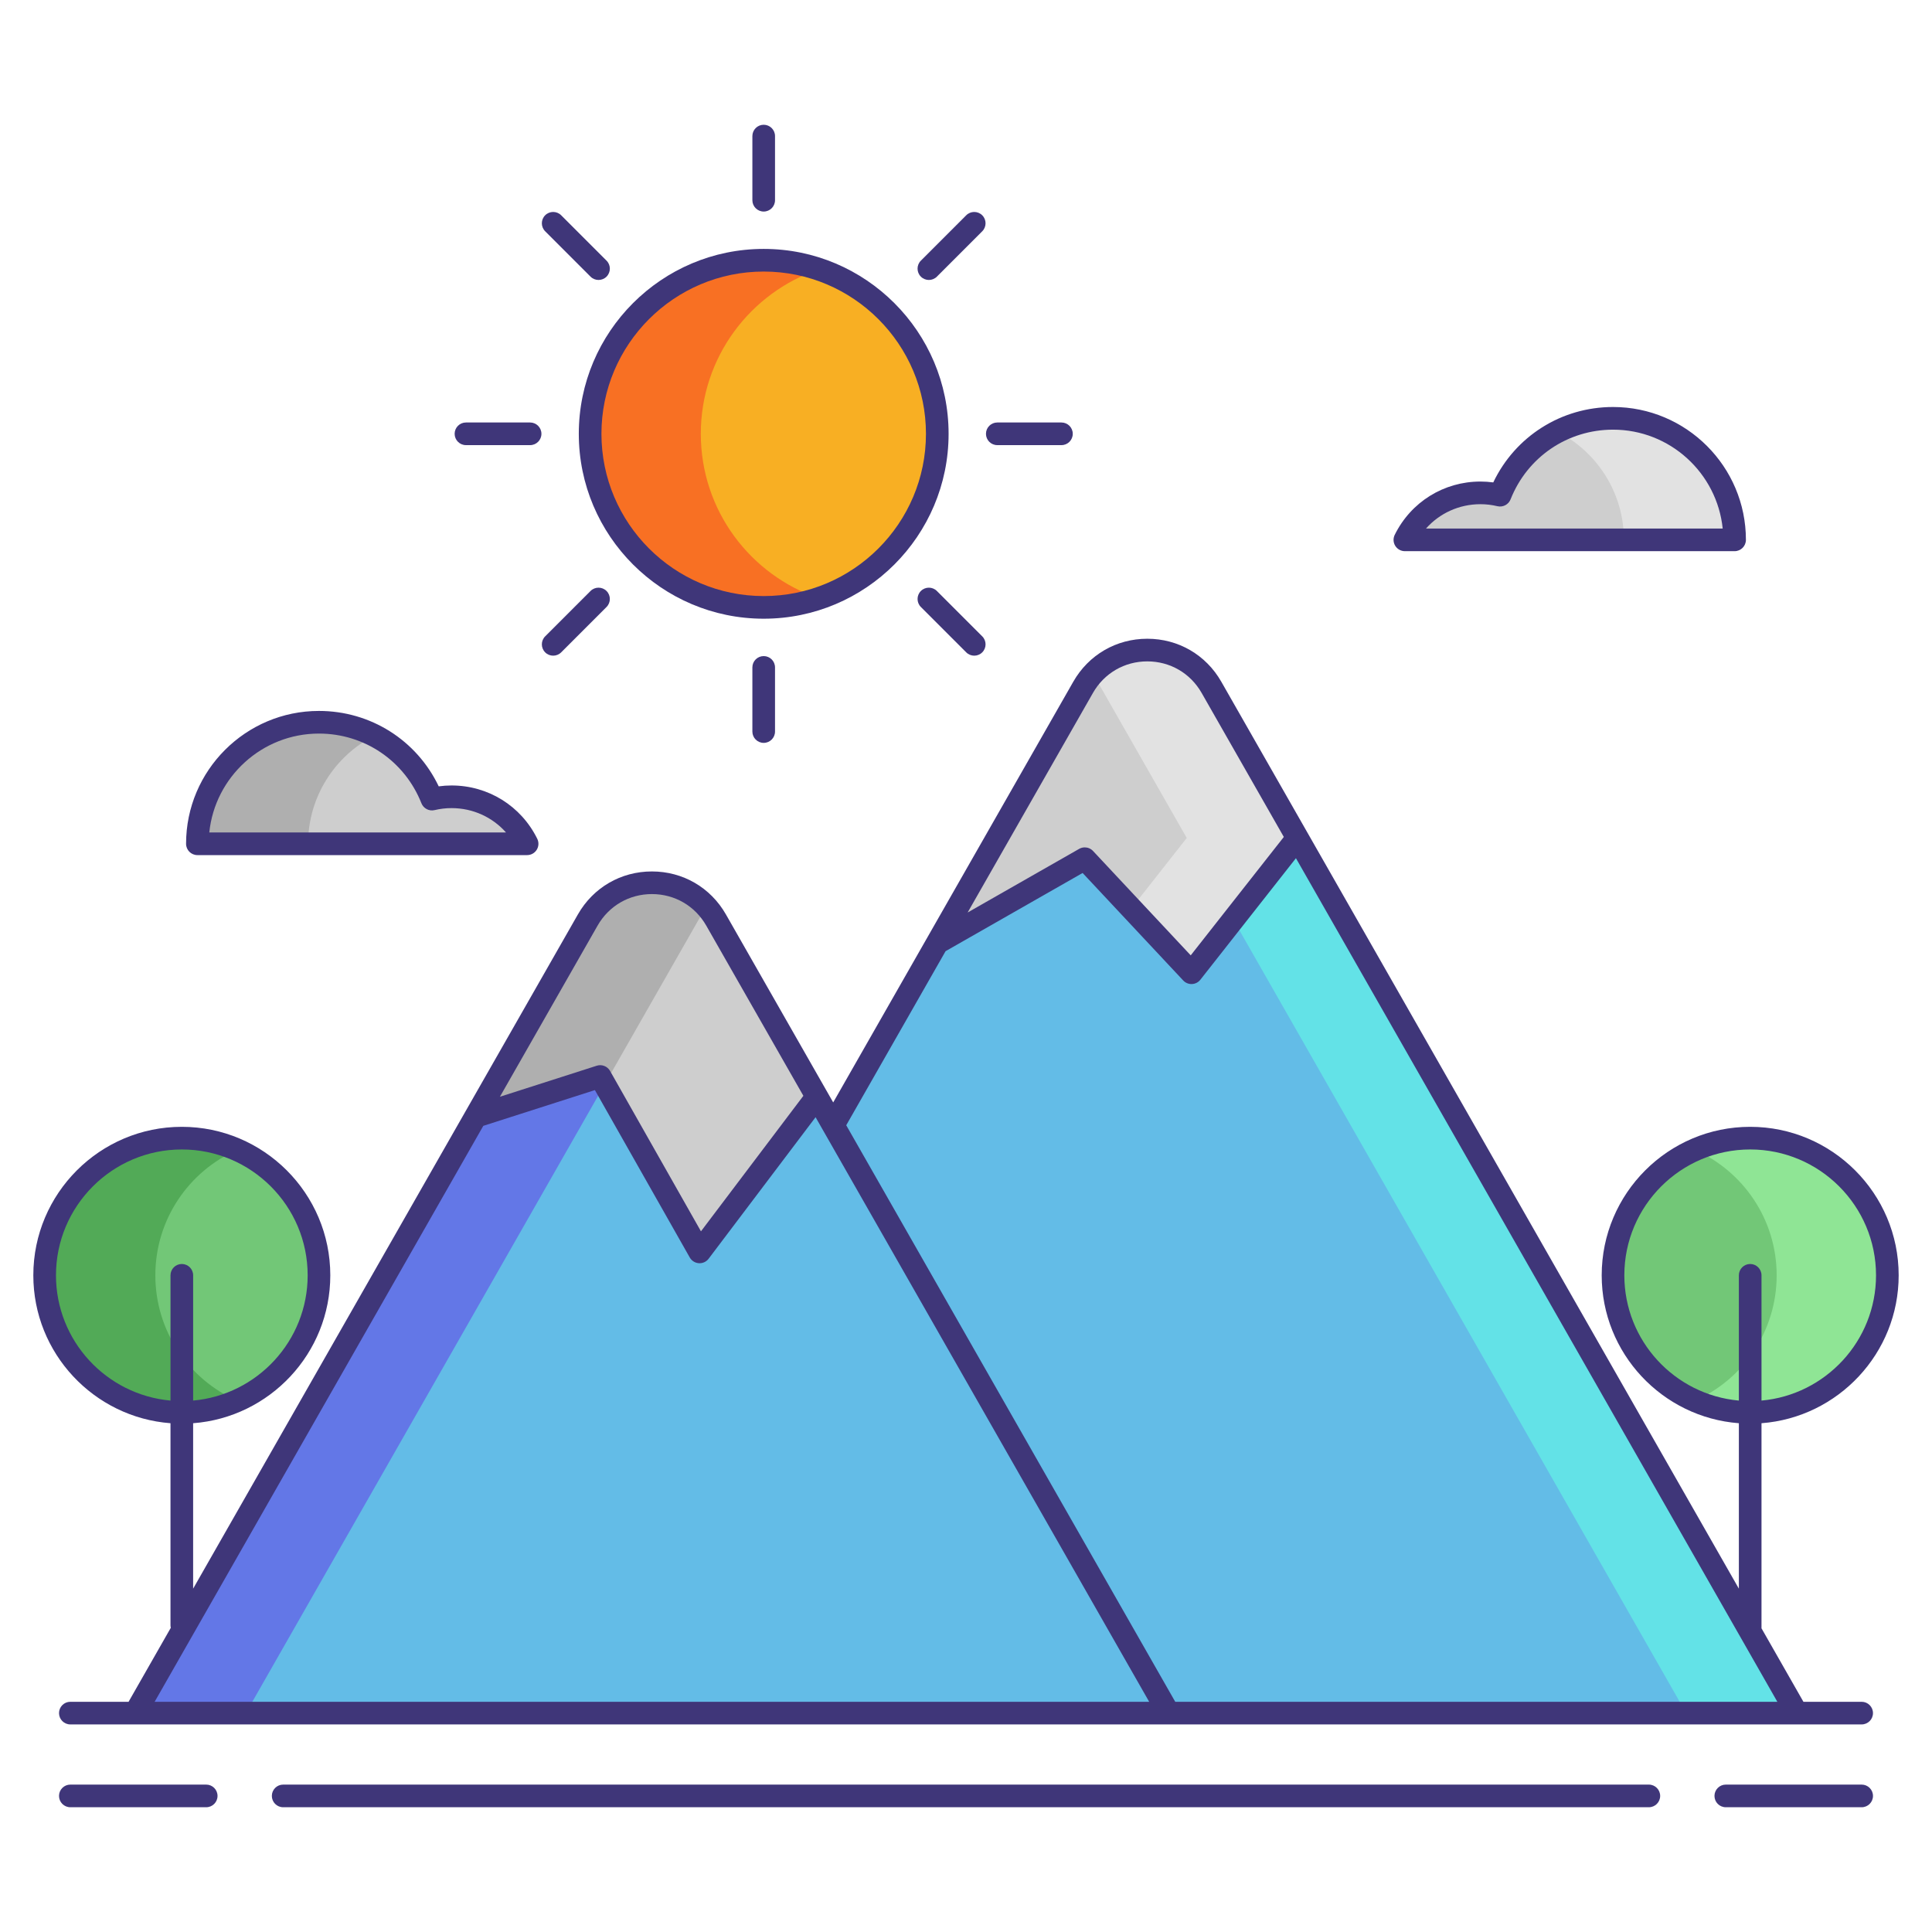
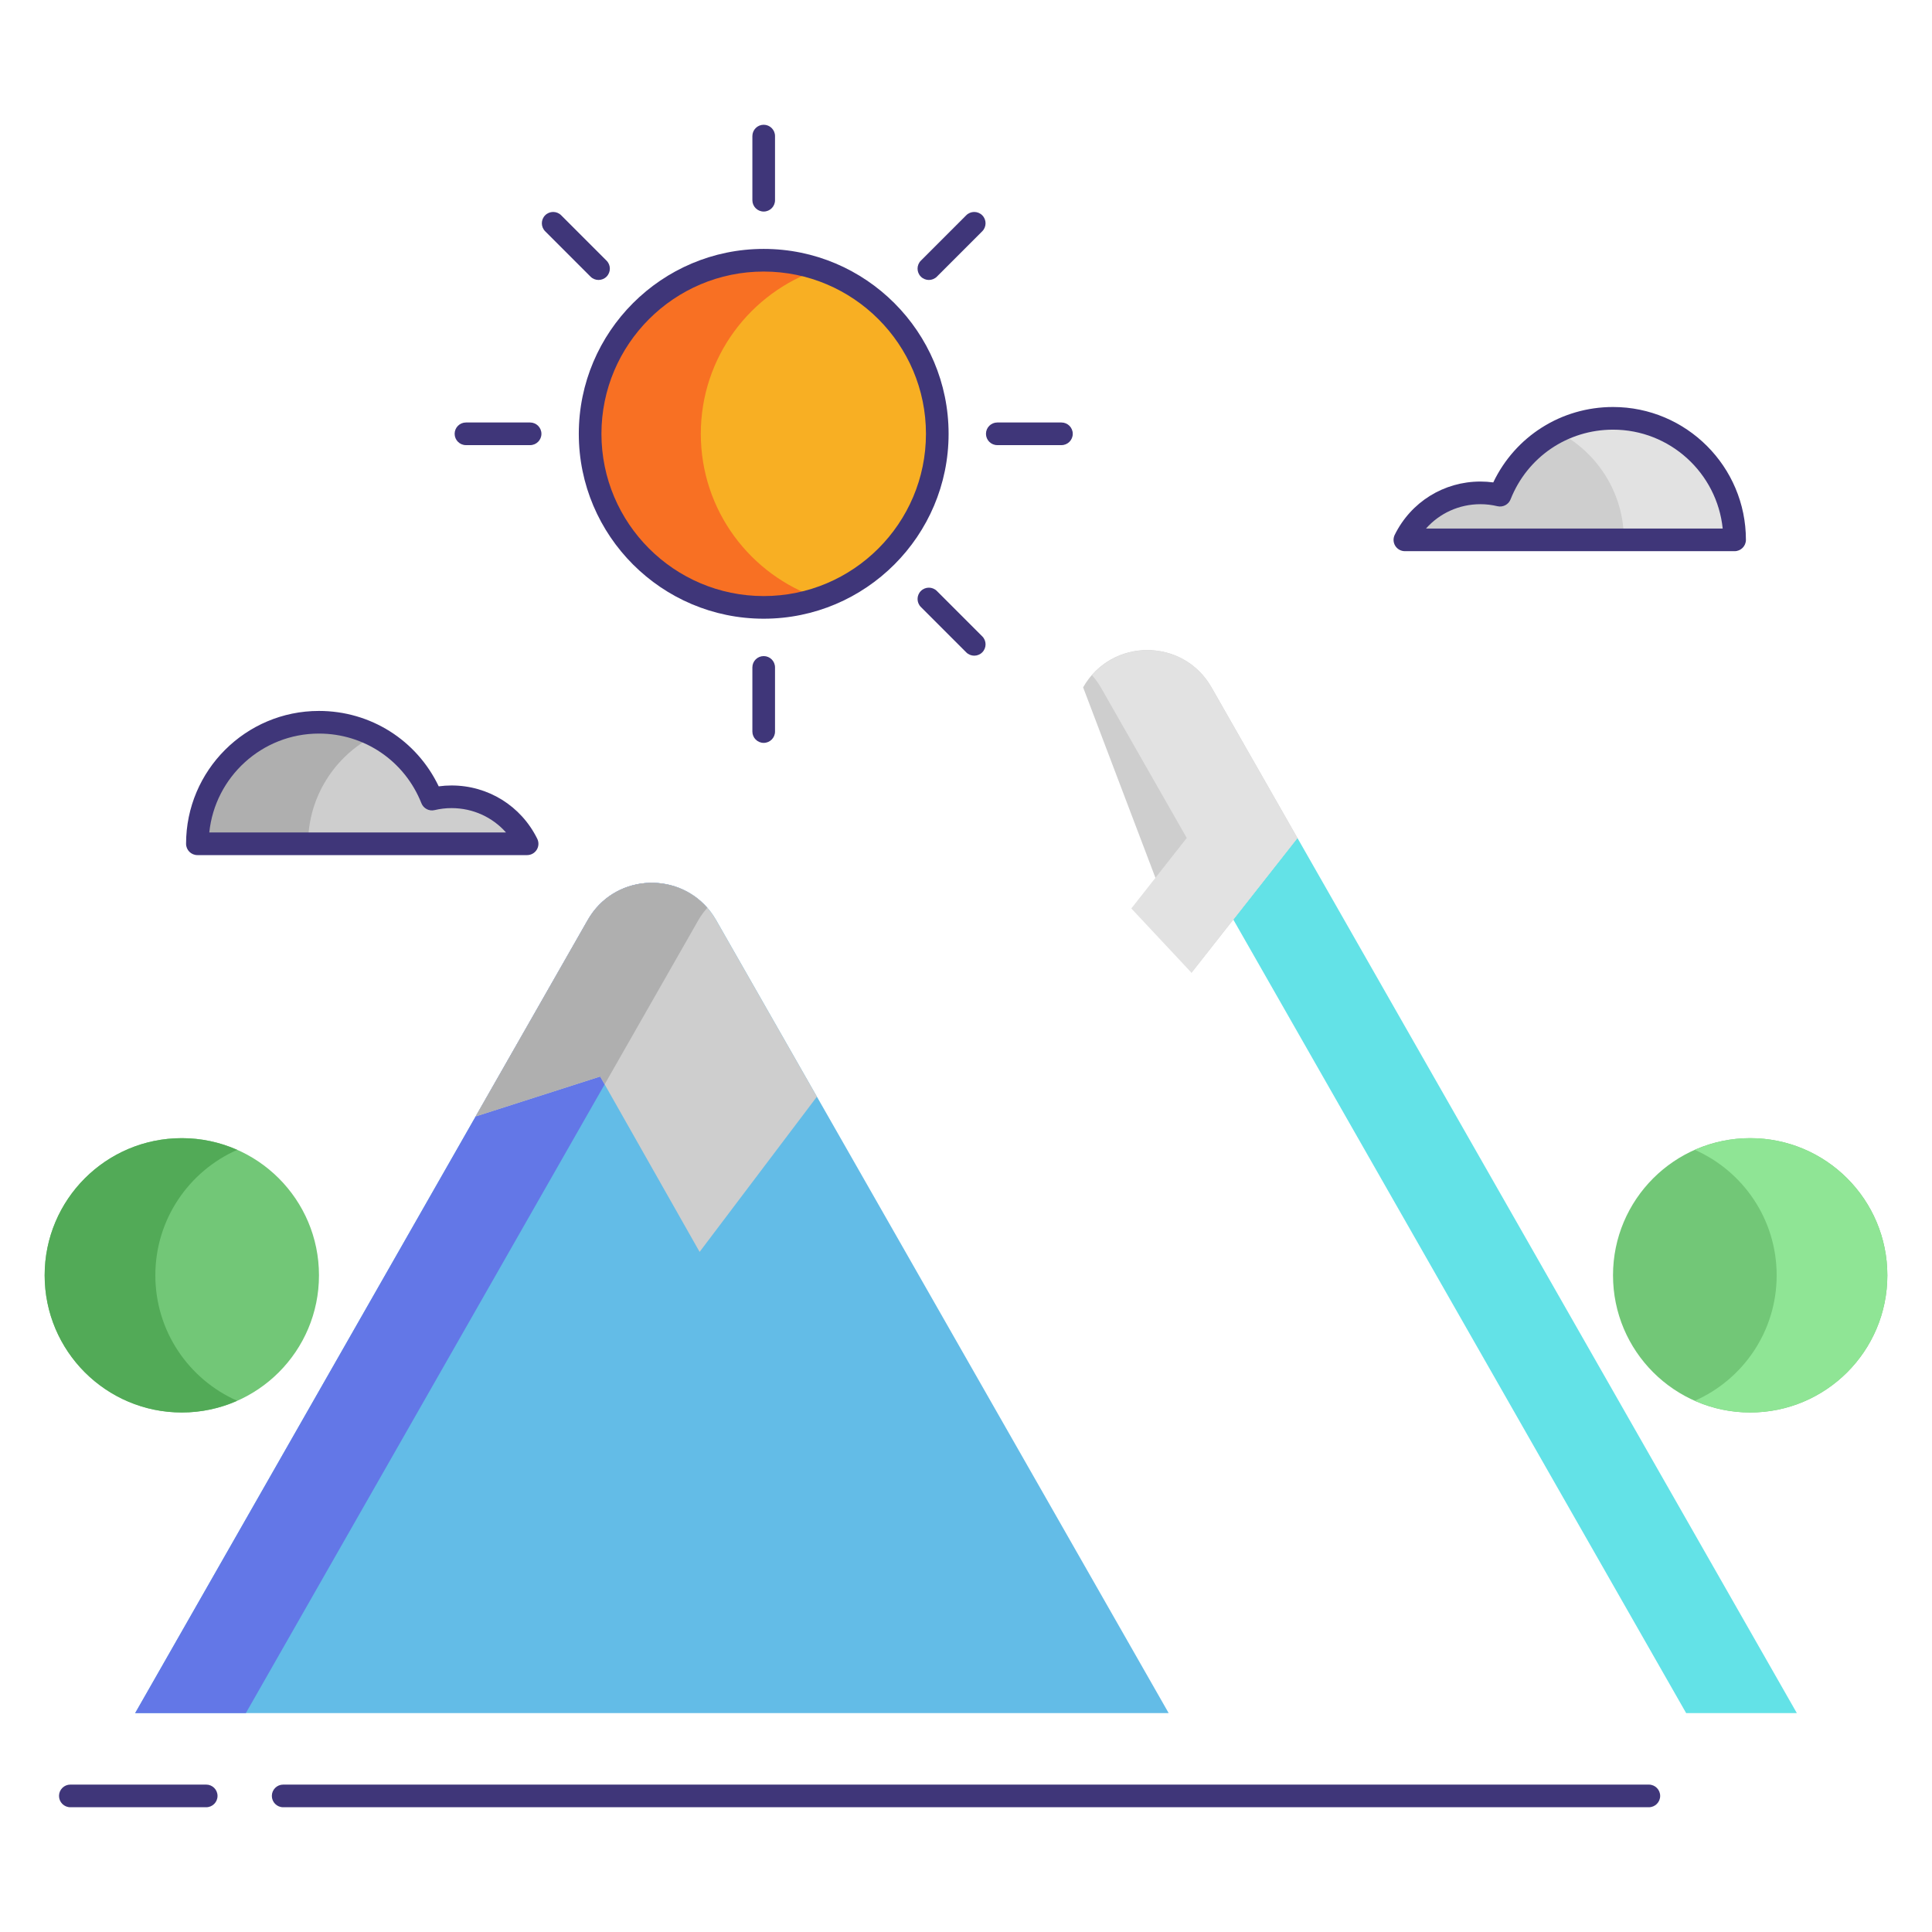
<svg xmlns="http://www.w3.org/2000/svg" id="Layer_1" enable-background="new 0 0 256 256" height="512" viewBox="0 0 256 256" width="512">
  <g>
    <circle cx="24.092" cy="168.986" fill="#72c777" r="18.175" />
    <g>
      <path d="m20.584 168.986c0-7.426 4.459-13.802 10.842-16.622-2.244-.992-4.722-1.553-7.333-1.553-10.038 0-18.175 8.137-18.175 18.175s8.137 18.175 18.175 18.175c2.612 0 5.089-.561 7.333-1.553-6.383-2.821-10.842-9.196-10.842-16.622z" fill="#52aa57" />
    </g>
    <circle cx="231.908" cy="168.986" fill="#72c777" r="18.175" />
    <g>
      <path d="m231.908 150.811c-2.612 0-5.089.561-7.333 1.553 6.382 2.82 10.842 9.196 10.842 16.622s-4.459 13.802-10.842 16.622c2.244.992 4.722 1.553 7.333 1.553 10.038 0 18.175-8.137 18.175-18.175s-8.137-18.175-18.175-18.175z" fill="#8fe595" />
    </g>
-     <path d="m238.092 226.996-66.175-115.961-14.041 17.857-14.138-15.106-19.544 11.152-58.241 102.058z" fill="#63bce7" />
    <g>
      <path d="m171.917 111.035-8.499 10.809 60.007 105.152h14.667z" fill="#63e2e7" />
    </g>
-     <path d="m157.876 128.892 14.041-17.857-11.391-19.961c-3.757-6.584-13.25-6.584-17.008 0l-19.324 33.863 19.544-11.152z" fill="#cecece" />
+     <path d="m157.876 128.892 14.041-17.857-11.391-19.961c-3.757-6.584-13.25-6.584-17.008 0z" fill="#cecece" />
    <g>
      <path d="m171.917 111.035-11.391-19.961c-3.416-5.986-11.56-6.511-15.837-1.612.427.49.829 1.014 1.171 1.612l11.391 19.961-7.345 9.34 7.97 8.516z" fill="#e2e2e2" />
    </g>
    <path d="m17.908 226.996 59.97-105.087c3.757-6.584 13.25-6.584 17.008 0l59.97 105.087z" fill="#63bce7" />
    <g>
      <path d="m93.715 120.297c-4.277-4.899-12.421-4.375-15.837 1.612l-59.97 105.087h14.667l59.97-105.087c.341-.598.743-1.123 1.17-1.612z" fill="#6377e7" />
    </g>
    <path d="m79.531 142.643 13.17 23.241 15.542-20.567-13.358-23.408c-3.757-6.584-13.25-6.584-17.008 0l-14.85 26.023z" fill="#cecece" />
    <g>
      <path d="m93.715 120.297c-4.277-4.899-12.421-4.375-15.837 1.612l-14.85 26.023 16.504-5.289.588 1.038 12.425-21.772c.341-.598.743-1.123 1.17-1.612z" fill="#afafaf" />
    </g>
    <circle cx="101.194" cy="57.483" fill="#f8af23" r="23" />
    <g>
      <path d="m92.861 57.483c0-10.137 6.561-18.737 15.667-21.799-2.304-.775-4.768-1.201-7.333-1.201-12.703 0-23 10.297-23 23s10.297 23 23 23c2.565 0 5.029-.426 7.333-1.201-9.106-3.063-15.667-11.662-15.667-21.799z" fill="#f87023" />
    </g>
    <path d="m213.74 55.431c-6.803 0-12.616 4.22-14.975 10.184-.834-.199-1.703-.307-2.598-.307-4.393 0-8.191 2.538-10.014 6.227h43.69c.001-8.894-7.209-16.104-16.103-16.104z" fill="#cecece" />
    <g>
      <path d="m213.74 55.431c-2.646 0-5.138.645-7.339 1.776 5.206 2.668 8.776 8.076 8.776 14.328h14.667c0-8.894-7.21-16.104-16.104-16.104z" fill="#e2e2e2" />
    </g>
    <path d="m42.26 95.702c6.803 0 12.616 4.22 14.975 10.184.834-.199 1.703-.307 2.598-.307 4.393 0 8.191 2.538 10.014 6.227h-43.69c-.001-8.894 7.209-16.104 16.103-16.104z" fill="#cecece" />
    <g>
      <path d="m49.599 97.478c-2.201-1.131-4.693-1.776-7.339-1.776-8.894 0-16.103 7.21-16.103 16.103h14.667c-.001-6.251 3.569-11.659 8.775-14.327z" fill="#afafaf" />
    </g>
    <g fill="#3f3679">
      <path d="m27.323 236.469h-18.003c-.828 0-1.5.672-1.5 1.5s.672 1.5 1.5 1.5h18.003c.828 0 1.5-.672 1.5-1.5s-.672-1.5-1.5-1.5z" />
-       <path d="m246.68 236.469h-18.003c-.828 0-1.5.672-1.5 1.5s.672 1.5 1.5 1.5h18.003c.828 0 1.5-.672 1.5-1.5s-.672-1.5-1.5-1.5z" />
      <path d="m218.479 236.469h-180.958c-.828 0-1.5.672-1.5 1.5s.672 1.5 1.5 1.5h180.959c.828 0 1.5-.672 1.5-1.5s-.672-1.5-1.501-1.5z" />
-       <path d="m246.68 225.496h-7.717l-5.561-9.745c.001-.022.006-.042.006-.064v-27.103c10.148-.771 18.175-9.257 18.175-19.599 0-10.849-8.826-19.675-19.675-19.675s-19.675 8.826-19.675 19.675c0 10.342 8.027 18.828 18.175 19.599v21.922l-57.188-100.214-11.391-19.96c-2.035-3.566-5.701-5.695-9.807-5.695s-7.771 2.129-9.807 5.695l-19.324 33.862-12.487 21.883-14.216-24.911c-2.035-3.566-5.701-5.695-9.808-5.695-4.105 0-7.771 2.129-9.806 5.695l-50.983 89.34v-21.922c10.148-.771 18.175-9.257 18.175-19.599 0-10.849-8.826-19.675-19.675-19.675s-19.675 8.826-19.675 19.675c0 10.342 8.027 18.828 18.175 19.599v26.767c0 .117.016.229.042.338l-5.596 9.806h-7.717c-.828 0-1.5.672-1.5 1.5s.672 1.5 1.5 1.5h8.588 48.045 88.902 83.236 8.588c.828 0 1.5-.672 1.5-1.5s-.671-1.499-1.499-1.499zm-31.447-56.511c0-9.194 7.48-16.675 16.675-16.675s16.675 7.48 16.675 16.675c0 8.688-6.682 15.837-15.175 16.599v-16.599c0-.828-.672-1.5-1.5-1.5s-1.5.672-1.5 1.5v16.599c-8.493-.762-15.175-7.911-15.175-16.599zm-207.816 0c0-9.194 7.48-16.675 16.675-16.675s16.675 7.48 16.675 16.675c0 8.688-6.682 15.837-15.175 16.599v-16.599c0-.828-.672-1.5-1.5-1.5s-1.5.672-1.5 1.5v16.599c-8.493-.762-15.175-7.911-15.175-16.599zm137.404-77.167c1.494-2.618 4.187-4.182 7.201-4.182s5.707 1.563 7.201 4.182l10.89 19.083-12.336 15.689-12.944-13.831c-.291-.312-.69-.475-1.096-.475-.254 0-.51.064-.742.197l-14.778 8.433zm-65.64 30.834c1.494-2.618 4.186-4.182 7.2-4.182 3.016 0 5.708 1.563 7.202 4.182l12.868 22.549-13.57 17.957-12.045-21.255c-.351-.619-1.088-.903-1.763-.689l-12.831 4.112zm-13.228 102.844h-45.462l43.55-76.315 14.786-4.738 12.569 22.18c.249.439.702.725 1.206.758.033.002.066.003.099.003.469 0 .912-.219 1.196-.596l14.171-18.753 44.204 77.461zm89.773 0-43.595-76.393 13.163-23.066 18.159-10.362 13.328 14.242c.284.304.681.475 1.095.475.021 0 .043 0 .064-.001.438-.02.844-.228 1.114-.572l12.664-16.105 63.79 111.783h-79.782z" />
      <path d="m101.194 81.982c13.51 0 24.5-10.99 24.5-24.5s-10.99-24.5-24.5-24.5-24.5 10.99-24.5 24.5 10.991 24.5 24.5 24.5zm0-46c11.855 0 21.5 9.645 21.5 21.5s-9.645 21.5-21.5 21.5-21.5-9.645-21.5-21.5 9.645-21.5 21.5-21.5z" />
      <path d="m101.194 28.031c.828 0 1.5-.672 1.5-1.5v-8.5c0-.828-.672-1.5-1.5-1.5s-1.5.672-1.5 1.5v8.5c0 .828.672 1.5 1.5 1.5z" />
      <path d="m99.694 88.435v8.5c0 .828.672 1.5 1.5 1.5s1.5-.672 1.5-1.5v-8.5c0-.828-.672-1.5-1.5-1.5s-1.5.671-1.5 1.5z" />
      <path d="m123.081 37.097c.384 0 .768-.146 1.061-.439l6.01-6.011c.586-.586.586-1.535 0-2.121s-1.535-.586-2.121 0l-6.01 6.011c-.586.586-.586 1.535 0 2.121.292.292.676.439 1.06.439z" />
-       <path d="m73.298 86.88c.384 0 .768-.146 1.061-.439l6.01-6.011c.586-.586.586-1.535 0-2.121s-1.535-.586-2.121 0l-6.01 6.011c-.586.586-.586 1.535 0 2.121.292.292.676.439 1.06.439z" />
      <path d="m132.146 58.982h8.5c.828 0 1.5-.672 1.5-1.5s-.672-1.5-1.5-1.5h-8.5c-.828 0-1.5.672-1.5 1.5s.672 1.5 1.5 1.5z" />
      <path d="m61.742 58.982h8.5c.828 0 1.5-.672 1.5-1.5s-.672-1.5-1.5-1.5h-8.5c-.828 0-1.5.672-1.5 1.5s.672 1.5 1.5 1.5z" />
      <path d="m124.142 78.309c-.586-.586-1.535-.586-2.121 0s-.586 1.535 0 2.121l6.01 6.011c.293.293.677.439 1.061.439s.768-.146 1.061-.439c.586-.586.586-1.535 0-2.121z" />
      <path d="m78.247 36.657c.293.293.677.439 1.061.439s.768-.146 1.061-.439c.586-.586.586-1.535 0-2.121l-6.01-6.011c-.586-.586-1.535-.586-2.121 0s-.586 1.535 0 2.121z" />
      <path d="m186.153 73.034h43.69c.828 0 1.5-.672 1.5-1.5 0-9.707-7.896-17.604-17.604-17.604-6.853 0-12.955 3.883-15.873 9.992-.565-.076-1.134-.115-1.7-.115-4.854 0-9.206 2.706-11.358 7.063-.229.465-.203 1.016.07 1.456.275.441.757.708 1.275.708zm10.014-6.226c.752 0 1.509.09 2.249.267.725.17 1.468-.213 1.743-.907 2.22-5.61 7.551-9.236 13.581-9.236 7.546 0 13.773 5.753 14.527 13.104h-39.315c1.805-2.035 4.4-3.228 7.215-3.228z" />
      <path d="m26.156 113.306h43.69c.519 0 1-.268 1.274-.708.273-.44.3-.991.07-1.456-2.151-4.356-6.504-7.063-11.358-7.063-.567 0-1.136.038-1.7.115-2.918-6.109-9.021-9.992-15.873-9.992-9.707 0-17.604 7.896-17.604 17.604.001.828.673 1.5 1.501 1.5zm16.104-16.104c6.03 0 11.361 3.625 13.581 9.235.275.695 1.027 1.079 1.743.907.737-.177 1.494-.266 2.249-.266 2.816 0 5.411 1.193 7.215 3.227h-39.316c.754-7.35 6.982-13.103 14.528-13.103z" />
    </g>
  </g>
</svg>